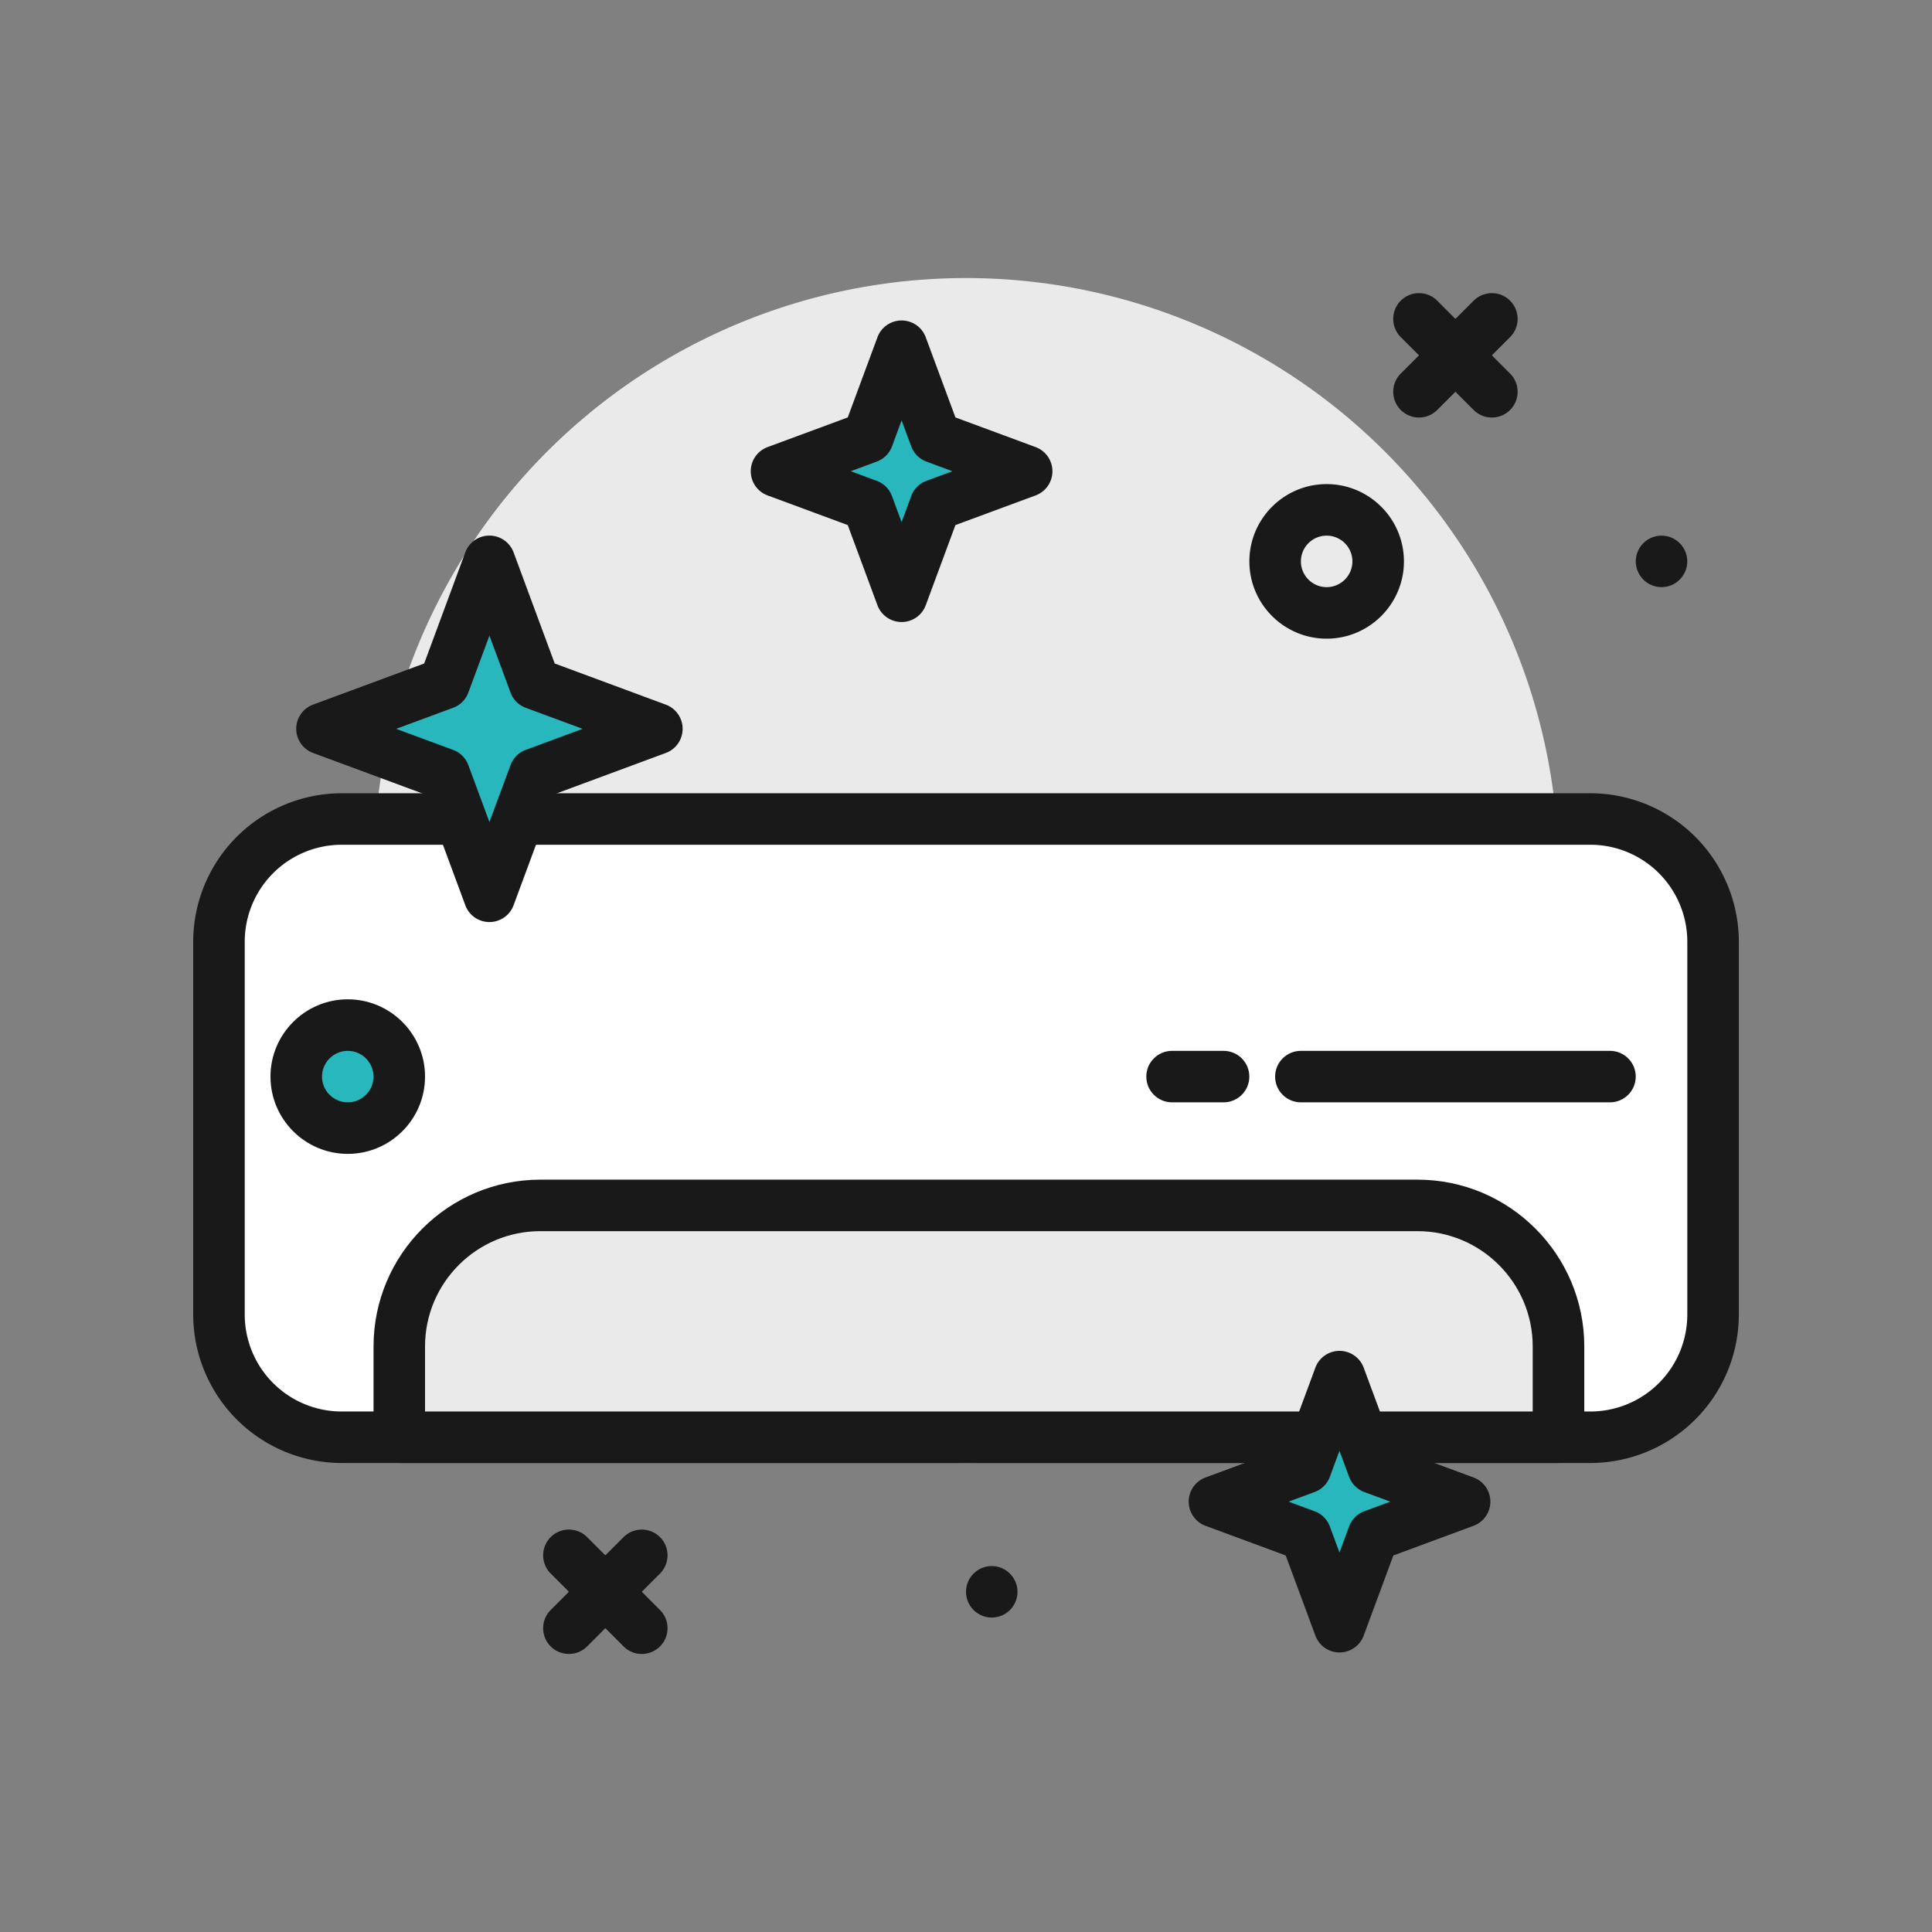
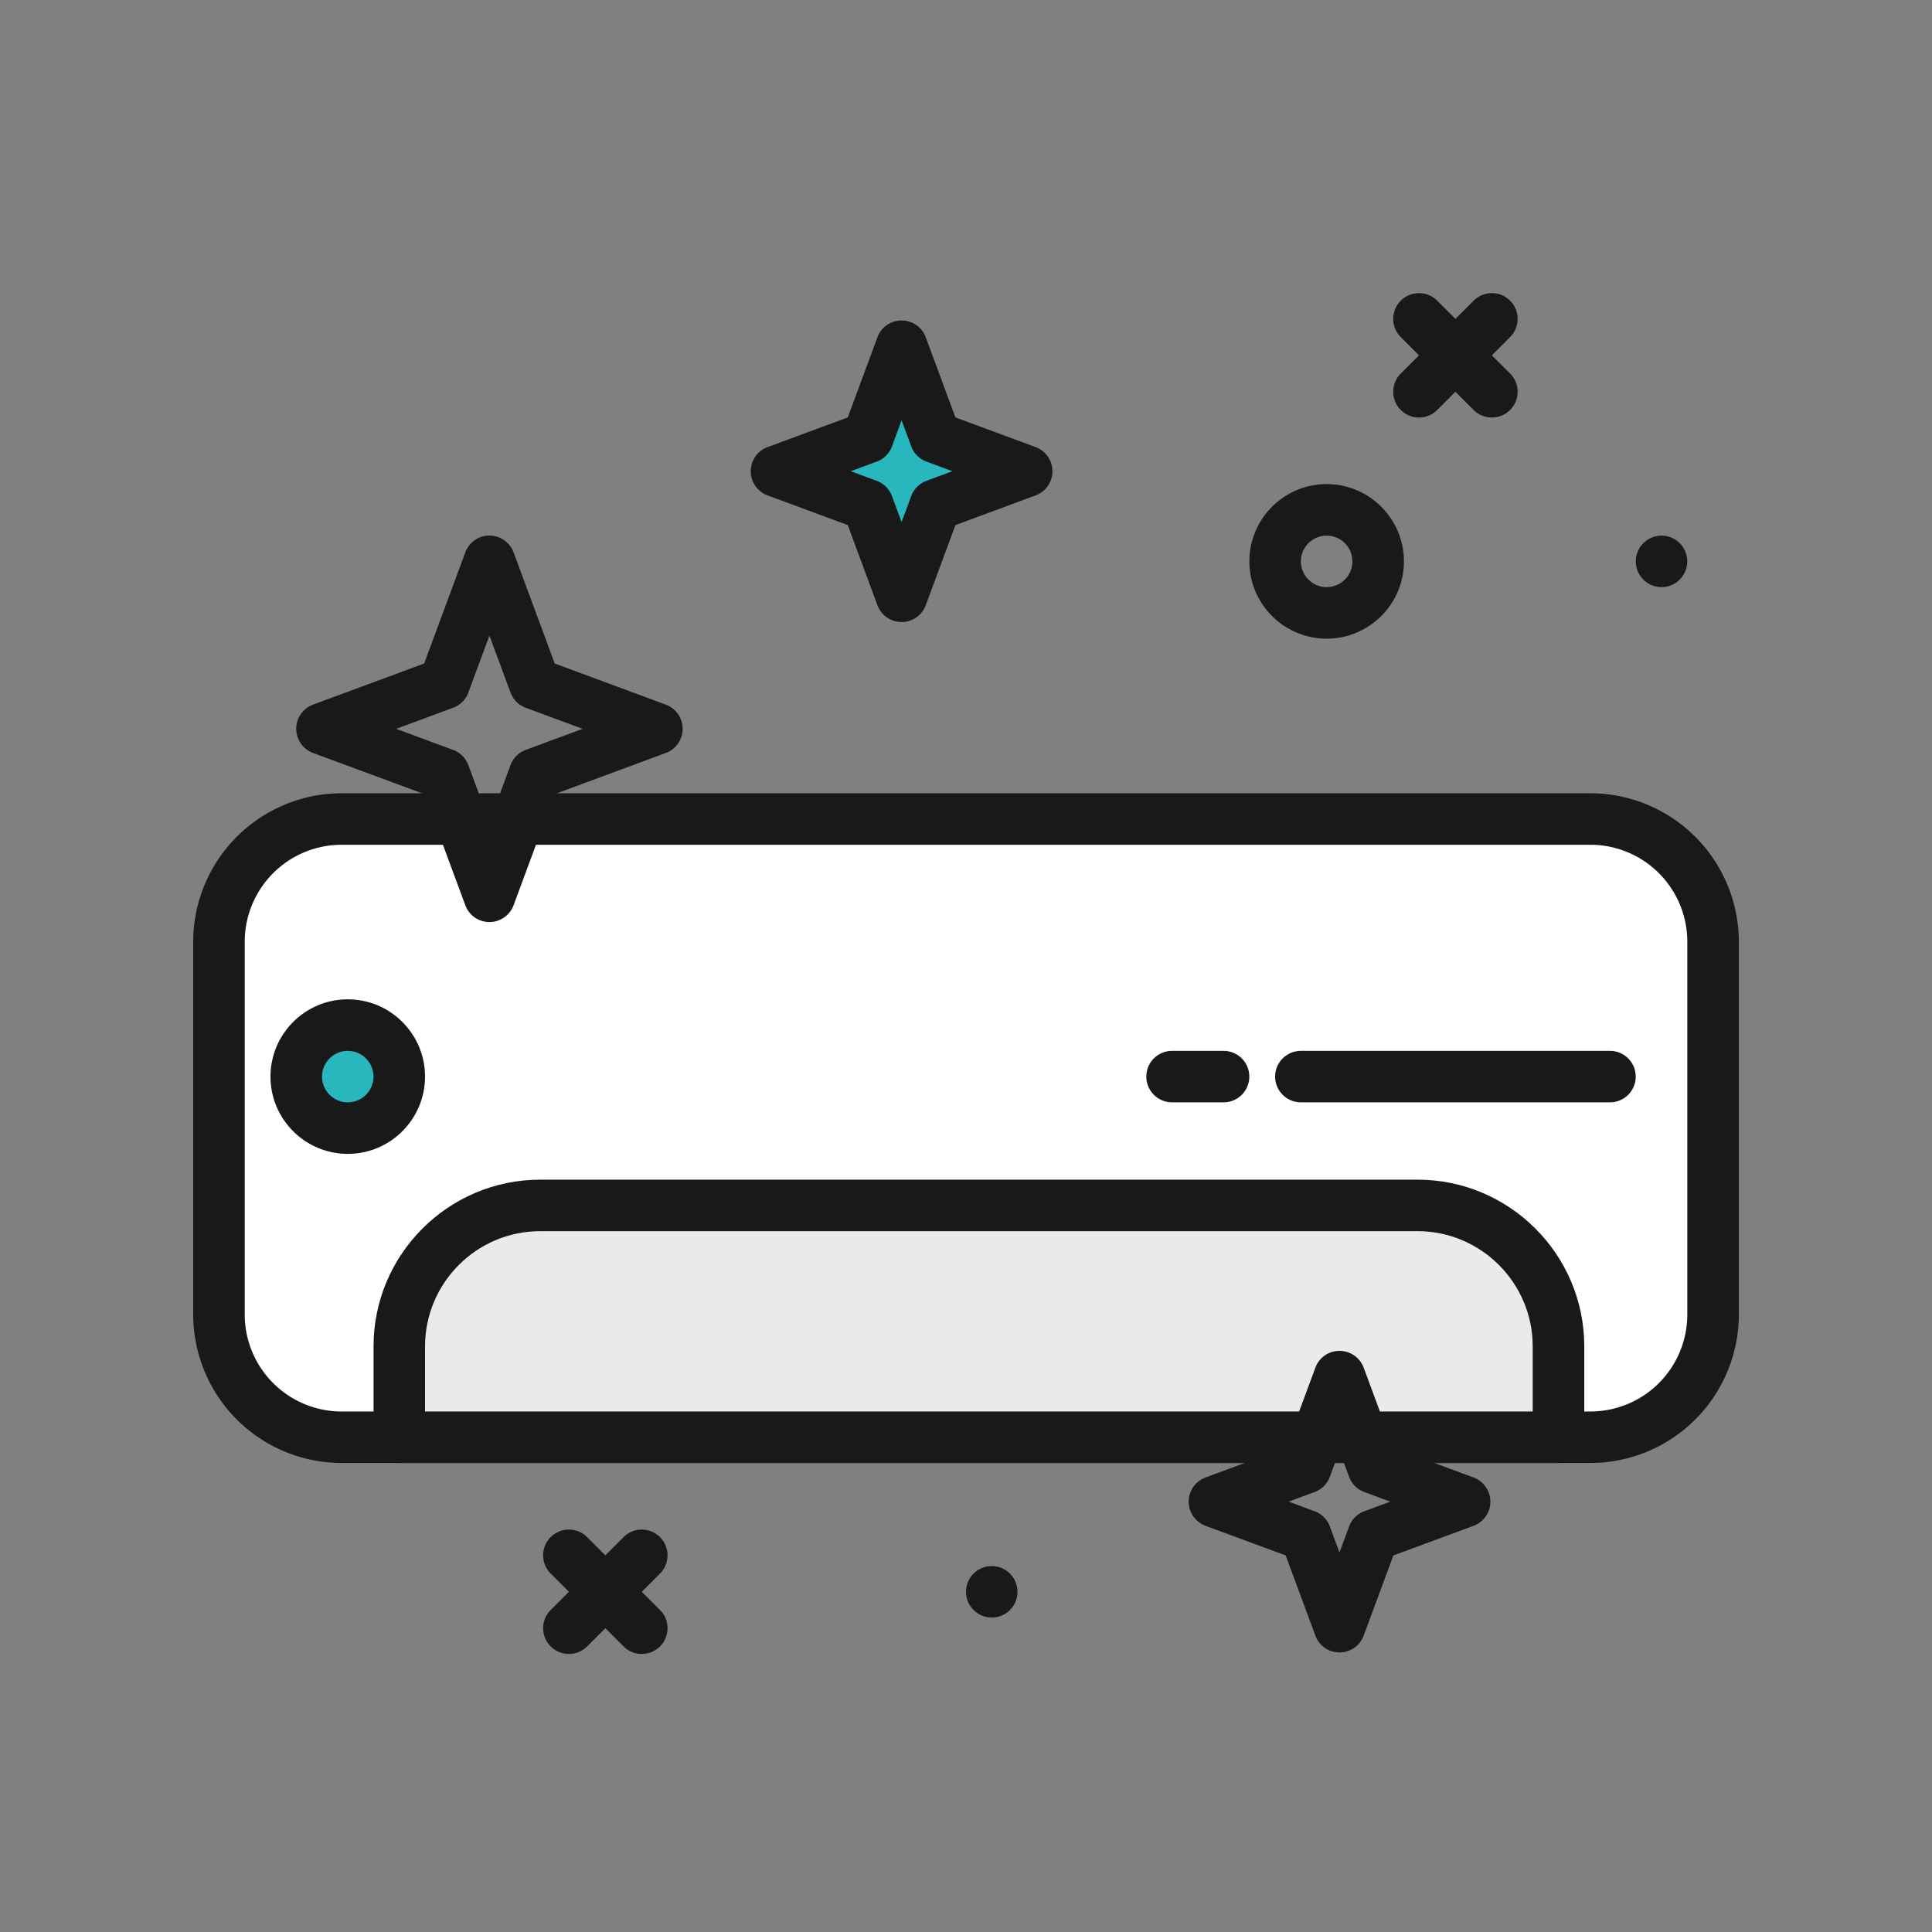
<svg xmlns="http://www.w3.org/2000/svg" xmlns:xlink="http://www.w3.org/1999/xlink" width="49" height="49" fill="none">
  <rect width="100%" height="100%" fill="#808080" stroke="none" />
-   <path d="M24.5 37.105a15.03 15.03 0 0 0 15.027-15.027A15.03 15.03 0 0 0 24.5 7.052 15.03 15.03 0 0 0 9.473 22.078 15.03 15.03 0 0 0 24.5 37.105z" fill="#eaeaea" />
  <path d="M40.336 36.452H8.663a3.11 3.11 0 0 1-3.11-3.11v-9.46a3.11 3.11 0 0 1 3.11-3.11h31.673a3.11 3.11 0 0 1 3.11 3.11v9.46a3.11 3.11 0 0 1-3.11 3.11z" fill="#fff" />
  <path d="M40.336 37.105H8.664A3.77 3.77 0 0 1 4.9 33.342v-9.46a3.77 3.77 0 0 1 3.764-3.763h31.673a3.77 3.77 0 0 1 3.764 3.763v9.46a3.77 3.77 0 0 1-3.764 3.763zM8.664 21.425a2.46 2.46 0 0 0-2.457 2.457v9.46a2.46 2.46 0 0 0 2.457 2.457h31.673a2.46 2.46 0 0 0 2.457-2.457v-9.46a2.46 2.46 0 0 0-2.457-2.457H8.664z" fill="#1a1919" />
  <path d="M35.951 30.572H13.702c-1.975 0-3.576 1.601-3.576 3.576v2.304h29.4v-2.304c0-1.975-1.601-3.576-3.576-3.576z" fill="#eaeaea" />
  <path d="M39.527 37.105h-29.4c-.361 0-.653-.292-.653-.653v-2.304c0-2.332 1.897-4.229 4.229-4.229h22.249c2.332 0 4.229 1.897 4.229 4.229v2.304c0 .361-.292.653-.654.653zM10.78 35.799h28.093v-1.651c0-1.611-1.311-2.923-2.922-2.923H13.702c-1.611 0-2.922 1.311-2.922 2.923v1.651zm30.053-7.841h-7.84c-.361 0-.653-.293-.653-.653s.292-.653.653-.653h7.84c.361 0 .653.293.653.653s-.292.653-.653.653zm-9.8 0h-1.307c-.361 0-.653-.293-.653-.653s.292-.653.653-.653h1.307c.361 0 .653.293.653.653s-.292.653-.653.653z" fill="#1a1919" />
  <path d="M8.82 28.612c.722 0 1.307-.585 1.307-1.307s-.585-1.307-1.307-1.307-1.307.585-1.307 1.307.585 1.307 1.307 1.307z" fill="#28b7bc" />
  <g fill="#1a1919">
    <path d="M8.82 29.265c-1.081 0-1.96-.879-1.96-1.96s.879-1.96 1.96-1.96 1.96.879 1.96 1.96-.879 1.96-1.96 1.96zm0-2.613c-.36 0-.653.293-.653.653s.293.653.653.653.653-.293.653-.653-.293-.653-.653-.653zm16.333 14.373c.361 0 .653-.293.653-.653s-.293-.653-.653-.653-.653.292-.653.653.293.653.653.653zM42.14 14.891c.361 0 .653-.293.653-.653s-.292-.653-.653-.653-.653.293-.653.653.292.653.653.653z" />
    <use xlink:href="#B" />
    <use xlink:href="#C" />
    <use xlink:href="#B" x="-21.56" y="31.359" />
    <use xlink:href="#C" x="-21.56" y="31.359" />
  </g>
  <path d="M22.867 8.78l.857 2.315 2.315.857-2.315.857-.857 2.315-.856-2.315-2.315-.857 2.315-.857.856-2.315z" fill="#28b7bc" />
  <path d="M22.867 15.776c-.273 0-.518-.17-.613-.426l-.753-2.033-2.033-.752c-.257-.095-.427-.339-.427-.613s.17-.518.427-.613l2.033-.752.753-2.033c.094-.256.339-.426.613-.426s.518.17.612.426l.753 2.033 2.033.752c.256.095.427.339.427.613s-.17.518-.427.613l-2.033.752-.753 2.033c-.094.256-.339.426-.612.426zm-1.289-3.825l.658.244a.65.65 0 0 1 .386.386l.245.66.244-.66a.65.65 0 0 1 .386-.386l.658-.244-.658-.244a.65.65 0 0 1-.386-.386l-.244-.66-.244.66a.65.65 0 0 1-.386.386l-.659.244z" fill="#1a1919" />
-   <path d="M33.973 34.913l.857 2.315 2.315.857-2.315.856-.857 2.315-.856-2.315-2.315-.856 2.315-.857.856-2.315z" fill="#28b7bc" />
  <path d="M33.973 41.91c-.273 0-.518-.17-.612-.427l-.753-2.033-2.033-.752c-.256-.095-.427-.339-.427-.613s.17-.518.427-.613l2.033-.752.753-2.033c.094-.256.339-.426.612-.426s.518.17.613.426l.753 2.033 2.033.752c.256.095.427.339.427.613s-.17.518-.427.613l-2.033.752-.753 2.033c-.094.256-.339.427-.613.427zm-1.289-3.825l.658.244a.65.65 0 0 1 .386.386l.244.66.244-.66a.65.65 0 0 1 .386-.386l.658-.244-.658-.244a.65.65 0 0 1-.386-.386l-.244-.66-.244.66a.65.65 0 0 1-.386.386l-.659.244z" fill="#1a1919" />
-   <path d="M12.413 14.238l1.147 3.1 3.1 1.147-3.1 1.147-1.147 3.1-1.147-3.1-3.1-1.147 3.1-1.147 1.147-3.1z" fill="#28b7bc" />
+   <path d="M12.413 14.238z" fill="#28b7bc" />
  <path d="M12.413 23.385a.65.65 0 0 1-.612-.427l-1.043-2.818-2.818-1.043c-.256-.095-.427-.339-.427-.613s.17-.518.427-.613l2.818-1.043 1.043-2.818a.65.65 0 0 1 .612-.426c.273 0 .518.17.613.426l1.043 2.818 2.817 1.043c.256.095.427.339.427.613s-.17.518-.427.613l-2.817 1.043-1.043 2.818c-.094.256-.339.427-.613.427zm-2.364-4.9l1.443.534a.65.65 0 0 1 .386.386l.535 1.444.535-1.444a.65.65 0 0 1 .386-.386l1.443-.534-1.443-.534a.65.65 0 0 1-.386-.386l-.535-1.444-.535 1.444a.65.65 0 0 1-.386.386l-1.443.534zm23.598-2.287c-1.081 0-1.96-.879-1.96-1.96s.879-1.96 1.96-1.96 1.96.879 1.96 1.96-.879 1.96-1.96 1.96zm0-2.613c-.361 0-.653.293-.653.653s.293.653.653.653.653-.293.653-.653-.293-.653-.653-.653z" fill="#1a1919" />
  <defs>
    <path id="B" d="M37.837 10.589a.65.65 0 0 1-.462-.191l-1.848-1.848c-.255-.255-.255-.669 0-.924s.669-.255.924 0l1.848 1.848c.255.255.255.669 0 .924a.65.65 0 0 1-.462.191z" />
    <path id="C" d="M35.989 10.589a.65.65 0 0 1-.462-.191c-.255-.255-.255-.669 0-.924l1.848-1.848c.255-.255.669-.255.924 0s.255.669 0 .924l-1.848 1.848a.65.65 0 0 1-.462.191z" />
  </defs>
</svg>